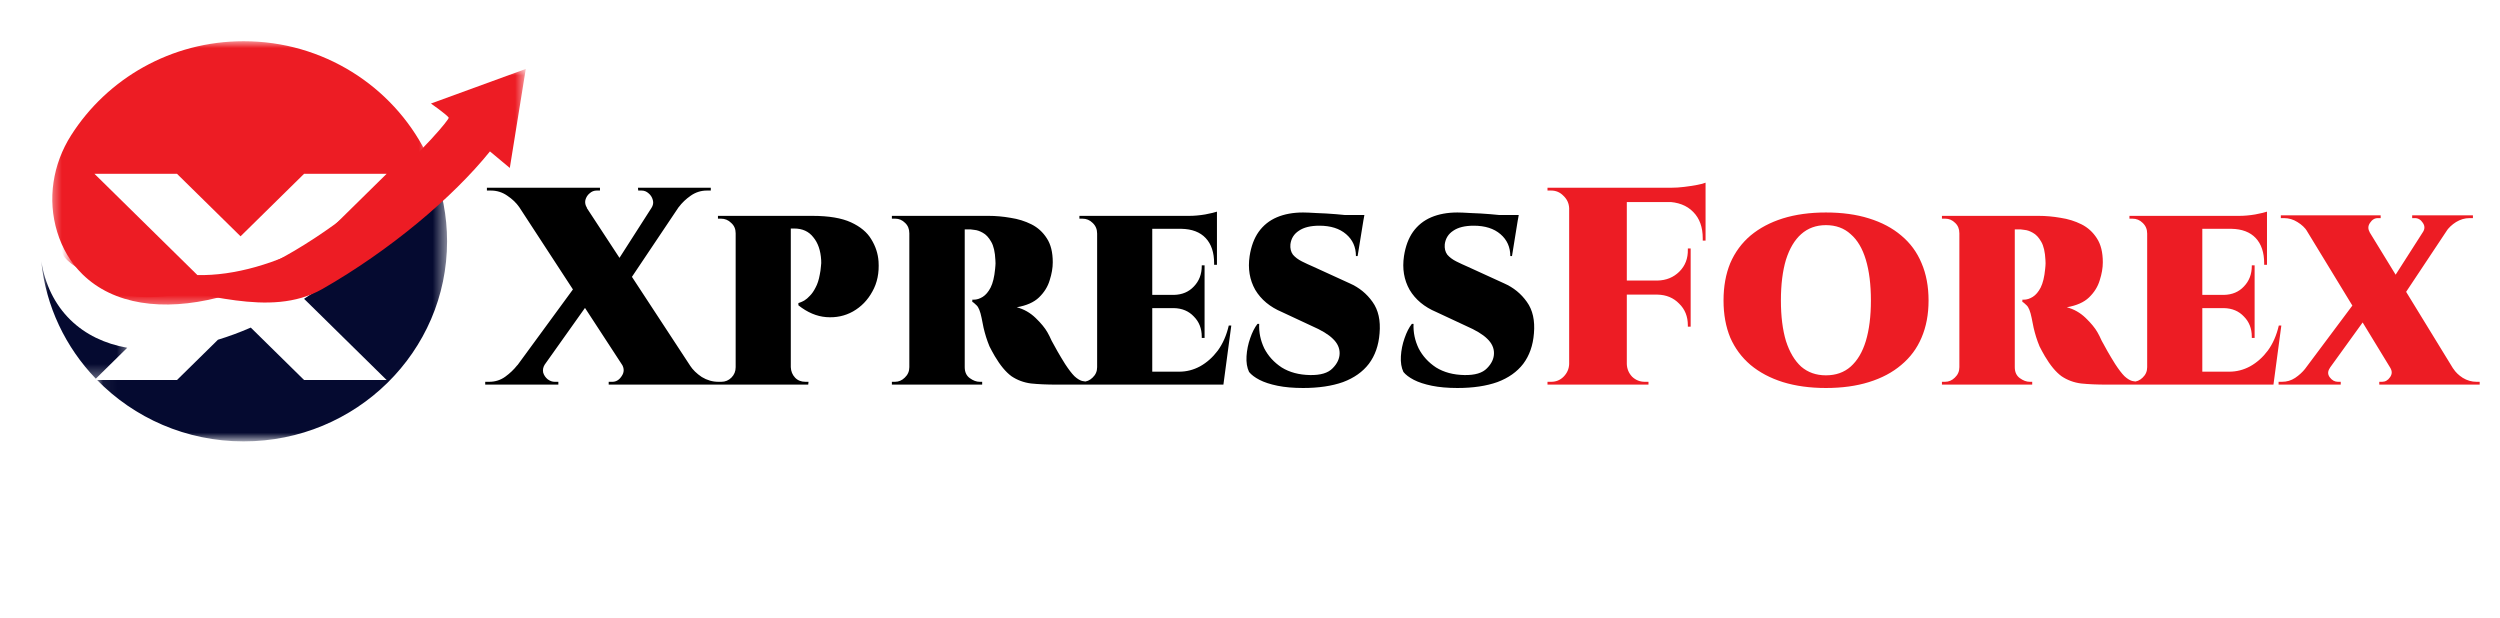
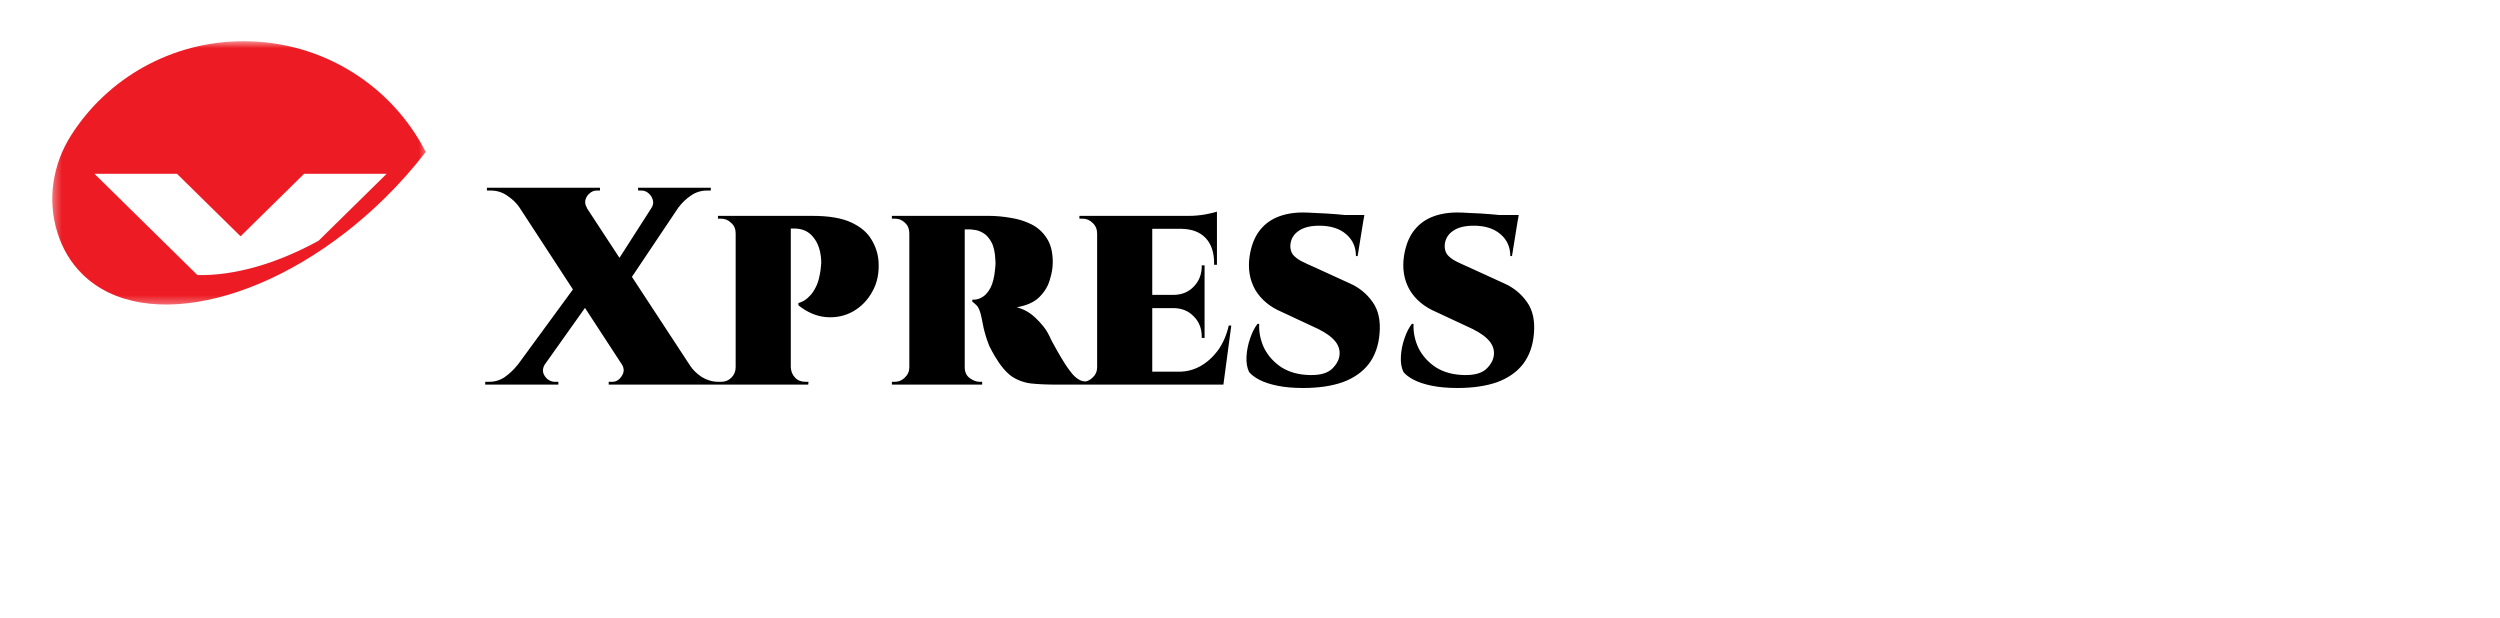
<svg xmlns="http://www.w3.org/2000/svg" width="182" height="45" viewBox="0 0 182 45" fill="none">
  <g clip-path="url(#clip0_32_2)">
    <mask id="mask0_32_2" style="mask-type:luminance" maskUnits="userSpaceOnUse" x="3" y="3" width="29" height="20">
      <path d="M3.542 3H31.298V22.471H3.542V3Z" fill="white" />
    </mask>
    <g mask="url(#mask0_32_2)">
      <path d="M12.884 12.652L17.512 17.203L22.138 12.652H28.148L23.196 17.523C20.123 19.213 17.034 20.084 14.371 20.025L6.875 12.652H12.884ZM5.998 19.961C10.523 24.411 20.384 21.927 28.023 14.412C29.12 13.334 30.111 12.209 30.99 11.063C28.562 6.282 23.541 3 17.738 3C12.442 3 7.796 5.734 5.179 9.846C3.839 11.95 3.436 14.518 4.166 16.892C4.529 18.072 5.136 19.112 5.998 19.961Z" fill="#ED1C24" />
    </g>
    <mask id="mask1_32_2" style="mask-type:luminance" maskUnits="userSpaceOnUse" x="7" y="12" width="26" height="21">
-       <path d="M7.056 12.102H32.513V32.032H7.056V12.102Z" fill="white" />
-     </mask>
+       </mask>
    <g mask="url(#mask1_32_2)">
      <path d="M27.137 17.726C25.543 19.293 23.854 20.64 22.135 21.753L23.18 22.779L28.148 27.666H22.138L18.257 23.848C17.453 24.198 16.654 24.493 15.867 24.732L15.316 25.275L12.884 27.666H7.067C9.761 30.42 13.546 32.134 17.738 32.134C25.916 32.134 32.547 25.611 32.547 17.566C32.547 15.714 32.194 13.943 31.553 12.313C30.365 14.172 28.885 16.006 27.137 17.726Z" fill="#050A30" />
    </g>
    <mask id="mask2_32_2" style="mask-type:luminance" maskUnits="userSpaceOnUse" x="3" y="19" width="7" height="9">
-       <path d="M3 19.015H9.515V27.655H3V19.015Z" fill="white" />
-     </mask>
+       </mask>
    <g mask="url(#mask2_32_2)">
      <path d="M3.002 19.016C3.335 22.314 4.784 25.29 6.974 27.569L9.262 25.318C7.636 25.029 6.215 24.358 5.113 23.274C3.97 22.149 3.277 20.69 3.002 19.016Z" fill="#050A30" />
    </g>
    <mask id="mask3_32_2" style="mask-type:luminance" maskUnits="userSpaceOnUse" x="5" y="4" width="34" height="21">
-       <path d="M5.157 4.992H38.276V24.823H5.157V4.992Z" fill="white" />
-     </mask>
+       </mask>
    <g mask="url(#mask3_32_2)">
      <path d="M38.277 5.019L37.114 12.227L35.668 11.022C32.974 14.373 28.356 18.251 23.472 21.037C19.573 23.261 14.621 21.032 11.232 21.037C9.603 21.04 7.718 20.74 6.536 20.05C3.626 18.352 3.791 18.04 7.263 15.236C7.969 16.992 6.139 19.009 7.814 20.97C8.893 21.641 10.788 21.904 13.981 21.272C14.371 21.195 14.76 21.104 15.148 20.999C19.496 19.83 23.673 17.044 26.856 14.403C27.136 14.171 27.408 13.941 27.672 13.712C30.771 11.028 32.736 8.665 32.666 8.562C32.518 8.342 31.374 7.537 31.374 7.537L38.277 5.019Z" fill="#ED1C24" />
    </g>
    <path d="M41.754 13.667L51.132 27.98H46.217L36.88 13.667H41.754ZM39.665 26.526C39.542 26.717 39.501 26.915 39.542 27.119C39.597 27.311 39.706 27.474 39.87 27.611C40.034 27.734 40.204 27.795 40.382 27.795C40.382 27.795 40.423 27.795 40.505 27.795C40.6 27.795 40.648 27.795 40.648 27.795V28H35.324V27.795H35.611C36.048 27.795 36.437 27.672 36.778 27.427C37.119 27.181 37.413 26.901 37.658 26.587L39.665 26.526ZM41.958 20.731L43.289 21.427L38.621 28H36.635L41.958 20.731ZM45.275 26.526L50.23 26.608C50.435 26.922 50.722 27.201 51.09 27.447C51.473 27.679 51.875 27.795 52.299 27.795H52.585V28H44.313V27.795C44.313 27.795 44.354 27.795 44.436 27.795C44.532 27.795 44.579 27.795 44.579 27.795C44.852 27.795 45.078 27.659 45.255 27.386C45.446 27.113 45.453 26.826 45.275 26.526ZM43.678 13.667V13.872C43.678 13.872 43.637 13.872 43.556 13.872C43.474 13.872 43.433 13.872 43.433 13.872C43.242 13.872 43.071 13.94 42.921 14.077C42.771 14.199 42.668 14.363 42.614 14.568C42.573 14.759 42.614 14.95 42.736 15.141L37.802 15.08C37.583 14.766 37.29 14.486 36.921 14.24C36.566 13.995 36.171 13.872 35.734 13.872H35.447V13.667H43.678ZM50.353 13.667L45.316 21.182L44.395 19.871L48.367 13.667H50.353ZM51.746 13.667V13.872H51.459C51.036 13.872 50.647 13.995 50.292 14.24C49.937 14.486 49.644 14.766 49.411 15.08L47.425 15.141C47.548 14.95 47.582 14.759 47.528 14.568C47.473 14.363 47.371 14.199 47.221 14.077C47.071 13.94 46.9 13.872 46.709 13.872C46.709 13.872 46.668 13.872 46.586 13.872C46.504 13.872 46.463 13.872 46.463 13.872L46.443 13.667H51.746ZM57.365 15.715H59.146C60.334 15.715 61.269 15.872 61.952 16.186C62.634 16.5 63.126 16.909 63.426 17.414C63.74 17.919 63.917 18.458 63.958 19.032C64.013 19.864 63.863 20.595 63.508 21.223C63.166 21.851 62.696 22.335 62.095 22.676C61.508 23.004 60.859 23.14 60.15 23.086C59.453 23.031 58.778 22.745 58.123 22.226V22.062C58.123 22.062 58.164 22.048 58.245 22.021C58.327 21.994 58.43 21.946 58.553 21.878C58.689 21.796 58.826 21.68 58.962 21.53C59.112 21.38 59.249 21.182 59.372 20.936C59.508 20.69 59.611 20.376 59.679 19.994C59.72 19.803 59.747 19.612 59.761 19.421C59.788 19.23 59.795 19.066 59.781 18.929C59.74 18.233 59.549 17.68 59.208 17.271C58.88 16.848 58.416 16.636 57.816 16.636H57.529C57.529 16.636 57.515 16.561 57.488 16.411C57.461 16.261 57.433 16.11 57.406 15.96C57.379 15.796 57.365 15.715 57.365 15.715ZM57.57 15.715V28H53.556V15.715H57.57ZM53.618 26.73L53.577 28H52.287V27.795C52.314 27.795 52.349 27.795 52.389 27.795C52.444 27.795 52.485 27.795 52.512 27.795C52.799 27.795 53.045 27.693 53.249 27.488C53.454 27.283 53.556 27.031 53.556 26.73H53.618ZM53.597 16.984H53.556C53.556 16.67 53.447 16.418 53.229 16.227C53.024 16.022 52.779 15.919 52.492 15.919C52.465 15.919 52.424 15.919 52.369 15.919C52.328 15.919 52.294 15.919 52.267 15.919V15.715H53.556L53.597 16.984ZM57.529 26.73H57.57C57.583 27.031 57.686 27.283 57.877 27.488C58.068 27.693 58.321 27.795 58.635 27.795C58.662 27.795 58.696 27.795 58.737 27.795C58.791 27.795 58.832 27.795 58.86 27.795L58.839 28H57.549L57.529 26.73ZM70.069 15.715H71.973C72.492 15.715 73.024 15.762 73.57 15.858C74.116 15.94 74.621 16.097 75.085 16.329C75.549 16.561 75.924 16.902 76.211 17.353C76.498 17.79 76.641 18.37 76.641 19.093C76.641 19.503 76.566 19.939 76.416 20.404C76.279 20.868 76.02 21.284 75.638 21.653C75.269 22.008 74.73 22.246 74.02 22.369C74.539 22.506 74.996 22.765 75.392 23.147C75.788 23.529 76.075 23.878 76.252 24.192C76.348 24.355 76.45 24.56 76.559 24.806C76.682 25.038 76.826 25.297 76.989 25.584C77.153 25.87 77.337 26.178 77.542 26.505C77.802 26.901 78.027 27.195 78.218 27.386C78.409 27.563 78.593 27.679 78.771 27.734C78.948 27.775 79.146 27.795 79.364 27.795V28H76.948C76.225 28 75.597 27.973 75.065 27.918C74.532 27.85 74.054 27.672 73.631 27.386C73.222 27.085 72.819 26.601 72.423 25.932C72.273 25.673 72.143 25.434 72.034 25.215C71.939 24.983 71.857 24.758 71.788 24.54C71.72 24.321 71.659 24.096 71.604 23.864C71.563 23.632 71.516 23.393 71.461 23.147C71.365 22.669 71.242 22.362 71.092 22.226C70.942 22.076 70.84 21.994 70.785 21.98V21.816C70.799 21.816 70.812 21.816 70.826 21.816C70.84 21.816 70.86 21.816 70.888 21.816C71.106 21.816 71.324 21.748 71.543 21.612C71.761 21.475 71.952 21.25 72.116 20.936C72.28 20.608 72.389 20.158 72.444 19.584C72.444 19.544 72.451 19.468 72.464 19.359C72.478 19.25 72.478 19.107 72.464 18.929C72.437 18.342 72.335 17.899 72.157 17.598C71.98 17.284 71.775 17.066 71.543 16.943C71.324 16.82 71.126 16.752 70.949 16.738C70.772 16.711 70.669 16.698 70.642 16.698C70.615 16.698 70.58 16.698 70.54 16.698C70.512 16.698 70.403 16.698 70.212 16.698C70.198 16.698 70.178 16.616 70.15 16.452C70.137 16.288 70.116 16.124 70.089 15.96C70.075 15.796 70.069 15.715 70.069 15.715ZM70.232 15.715V28H66.199V15.715H70.232ZM66.26 26.73L66.24 28H64.929V27.795C64.956 27.795 64.984 27.795 65.011 27.795C65.052 27.795 65.1 27.795 65.154 27.795C65.427 27.795 65.666 27.693 65.871 27.488C66.089 27.283 66.199 27.031 66.199 26.73H66.26ZM66.26 16.984H66.199C66.199 16.67 66.096 16.418 65.891 16.227C65.687 16.022 65.448 15.919 65.175 15.919C65.12 15.919 65.073 15.919 65.031 15.919C64.991 15.919 64.956 15.919 64.929 15.919V15.715H66.24L66.26 16.984ZM70.191 26.73H70.232C70.232 27.085 70.355 27.352 70.601 27.529C70.847 27.706 71.085 27.795 71.317 27.795C71.317 27.795 71.338 27.795 71.379 27.795C71.42 27.795 71.461 27.795 71.502 27.795V28H70.212L70.191 26.73ZM83.884 15.715V28H79.871V15.715H83.884ZM88.204 27.058L89.023 28H83.843V27.058H88.204ZM87.693 21.468V22.431H83.843V21.468H87.693ZM88.594 15.715V16.657H83.843V15.715H88.594ZM89.638 23.7L89.064 28H85.256L85.85 27.058C86.382 27.058 86.887 26.928 87.365 26.669C87.856 26.396 88.286 26.014 88.655 25.523C89.023 25.017 89.29 24.41 89.454 23.7H89.638ZM87.693 22.39V24.601H87.488V24.519C87.488 23.919 87.297 23.427 86.915 23.045C86.546 22.649 86.061 22.444 85.461 22.431V22.39H87.693ZM87.693 19.318V21.509H85.461V21.468C86.061 21.455 86.546 21.25 86.915 20.854C87.297 20.458 87.488 19.96 87.488 19.359V19.318H87.693ZM88.594 16.616V19.277H88.389V19.175C88.389 18.383 88.184 17.769 87.775 17.332C87.365 16.895 86.771 16.67 85.993 16.657V16.616H88.594ZM88.594 15.408V15.899L86.566 15.715C86.935 15.715 87.324 15.681 87.734 15.612C88.157 15.53 88.443 15.462 88.594 15.408ZM79.932 26.73L79.912 28H78.581V27.795C78.581 27.795 78.615 27.795 78.683 27.795C78.752 27.795 78.793 27.795 78.806 27.795C79.093 27.795 79.338 27.693 79.543 27.488C79.762 27.283 79.871 27.031 79.871 26.73H79.932ZM79.932 17.005H79.871C79.871 16.691 79.762 16.431 79.543 16.227C79.338 16.022 79.093 15.919 78.806 15.919C78.793 15.919 78.752 15.919 78.683 15.919C78.615 15.919 78.581 15.919 78.581 15.919V15.715H79.912L79.932 17.005ZM94.863 15.469C95.068 15.469 95.395 15.483 95.846 15.51C96.296 15.524 96.767 15.551 97.259 15.592C97.764 15.633 98.207 15.681 98.59 15.735C98.972 15.776 99.204 15.817 99.286 15.858L98.835 18.643H98.712C98.712 17.987 98.474 17.455 97.996 17.046C97.518 16.636 96.87 16.431 96.051 16.431C95.409 16.431 94.911 16.554 94.556 16.8C94.201 17.032 93.996 17.36 93.942 17.783C93.914 18.083 93.976 18.335 94.126 18.54C94.29 18.731 94.508 18.895 94.781 19.032C95.054 19.168 95.334 19.298 95.621 19.421L98.262 20.629C98.945 20.929 99.497 21.38 99.921 21.98C100.344 22.567 100.514 23.332 100.432 24.273C100.364 25.147 100.105 25.884 99.654 26.485C99.204 27.072 98.576 27.515 97.771 27.816C96.965 28.102 95.996 28.246 94.863 28.246C94.153 28.246 93.532 28.191 93 28.082C92.467 27.973 92.031 27.829 91.689 27.652C91.348 27.474 91.096 27.283 90.932 27.079C90.782 26.765 90.72 26.382 90.747 25.932C90.775 25.482 90.864 25.045 91.014 24.622C91.164 24.185 91.341 23.837 91.546 23.577H91.669C91.641 24.192 91.764 24.785 92.037 25.359C92.324 25.918 92.747 26.382 93.307 26.751C93.88 27.106 94.57 27.29 95.375 27.304C96.139 27.317 96.685 27.154 97.013 26.812C97.354 26.471 97.525 26.103 97.525 25.707C97.525 25.325 97.361 24.976 97.033 24.663C96.719 24.349 96.201 24.035 95.477 23.721L93.327 22.717C92.454 22.349 91.805 21.809 91.382 21.1C90.973 20.376 90.836 19.557 90.973 18.643C91.082 17.933 91.3 17.346 91.628 16.882C91.969 16.404 92.413 16.049 92.959 15.817C93.505 15.585 94.14 15.469 94.863 15.469ZM99.327 15.653L99.265 16.001H96.603V15.653H99.327ZM106.101 15.469C106.305 15.469 106.633 15.483 107.083 15.51C107.534 15.524 108.005 15.551 108.496 15.592C109.001 15.633 109.445 15.681 109.827 15.735C110.209 15.776 110.441 15.817 110.523 15.858L110.073 18.643H109.95C109.95 17.987 109.711 17.455 109.233 17.046C108.756 16.636 108.107 16.431 107.288 16.431C106.647 16.431 106.148 16.554 105.793 16.8C105.439 17.032 105.234 17.36 105.179 17.783C105.152 18.083 105.213 18.335 105.363 18.54C105.527 18.731 105.746 18.895 106.019 19.032C106.292 19.168 106.572 19.298 106.858 19.421L109.5 20.629C110.182 20.929 110.735 21.38 111.158 21.98C111.581 22.567 111.752 23.332 111.67 24.273C111.602 25.147 111.342 25.884 110.892 26.485C110.441 27.072 109.814 27.515 109.008 27.816C108.203 28.102 107.234 28.246 106.101 28.246C105.391 28.246 104.77 28.191 104.237 28.082C103.705 27.973 103.268 27.829 102.927 27.652C102.586 27.474 102.333 27.283 102.169 27.079C102.019 26.765 101.958 26.382 101.985 25.932C102.012 25.482 102.101 25.045 102.251 24.622C102.401 24.185 102.579 23.837 102.784 23.577H102.906C102.879 24.192 103.002 24.785 103.275 25.359C103.562 25.918 103.985 26.382 104.544 26.751C105.118 27.106 105.807 27.29 106.612 27.304C107.377 27.317 107.923 27.154 108.251 26.812C108.592 26.471 108.762 26.103 108.762 25.707C108.762 25.325 108.599 24.976 108.271 24.663C107.957 24.349 107.438 24.035 106.715 23.721L104.565 22.717C103.691 22.349 103.043 21.809 102.62 21.1C102.21 20.376 102.074 19.557 102.21 18.643C102.319 17.933 102.538 17.346 102.865 16.882C103.207 16.404 103.65 16.049 104.196 15.817C104.742 15.585 105.377 15.469 106.101 15.469ZM110.564 15.653L110.503 16.001H107.841V15.653H110.564Z" fill="black" />
-     <path d="M118.432 13.667V28H114.235V13.667H118.432ZM123.08 20.424V21.448H118.371V20.424H123.08ZM124.165 13.667V14.711H118.371V13.667H124.165ZM123.08 21.407V23.782H122.875V23.68C122.875 23.038 122.664 22.512 122.24 22.103C121.831 21.68 121.305 21.462 120.664 21.448V21.407H123.08ZM123.08 18.09V20.465H120.664V20.424C121.305 20.41 121.838 20.192 122.261 19.769C122.684 19.346 122.889 18.813 122.875 18.172V18.09H123.08ZM124.165 14.65V17.517H123.96V17.353C123.96 16.534 123.728 15.892 123.264 15.428C122.8 14.95 122.152 14.704 121.319 14.691V14.65H124.165ZM124.165 13.299V13.892L121.667 13.667C121.967 13.667 122.281 13.647 122.609 13.606C122.95 13.565 123.264 13.517 123.551 13.462C123.838 13.408 124.042 13.353 124.165 13.299ZM114.296 26.505V28H112.658V27.795C112.658 27.795 112.699 27.795 112.781 27.795C112.876 27.795 112.924 27.795 112.924 27.795C113.279 27.795 113.579 27.672 113.825 27.427C114.084 27.167 114.221 26.86 114.235 26.505H114.296ZM114.296 15.162H114.235C114.221 14.807 114.084 14.507 113.825 14.261C113.579 14.002 113.279 13.872 112.924 13.872C112.924 13.872 112.876 13.872 112.781 13.872C112.699 13.872 112.658 13.872 112.658 13.872V13.667H114.296V15.162ZM118.371 26.505H118.432C118.446 26.86 118.575 27.167 118.821 27.427C119.08 27.672 119.388 27.795 119.742 27.795C119.742 27.795 119.783 27.795 119.865 27.795C119.947 27.795 119.995 27.795 120.009 27.795V28H118.371V26.505ZM132.926 15.469C134.1 15.469 135.144 15.612 136.059 15.899C136.987 16.186 137.772 16.602 138.413 17.148C139.069 17.694 139.56 18.363 139.888 19.154C140.229 19.946 140.399 20.854 140.399 21.878C140.399 22.888 140.229 23.789 139.888 24.581C139.56 25.359 139.069 26.021 138.413 26.567C137.772 27.113 136.987 27.529 136.059 27.816C135.144 28.102 134.1 28.246 132.926 28.246C131.766 28.246 130.721 28.102 129.793 27.816C128.879 27.529 128.094 27.113 127.438 26.567C126.797 26.021 126.305 25.359 125.964 24.581C125.637 23.789 125.473 22.888 125.473 21.878C125.473 20.854 125.637 19.946 125.964 19.154C126.305 18.363 126.797 17.694 127.438 17.148C128.094 16.602 128.879 16.186 129.793 15.899C130.721 15.612 131.766 15.469 132.926 15.469ZM132.926 27.324C133.649 27.324 134.25 27.113 134.728 26.69C135.219 26.253 135.588 25.632 135.833 24.826C136.079 24.007 136.202 23.024 136.202 21.878C136.202 20.718 136.079 19.728 135.833 18.909C135.588 18.09 135.219 17.469 134.728 17.046C134.25 16.609 133.649 16.39 132.926 16.39C132.216 16.39 131.615 16.609 131.124 17.046C130.646 17.469 130.278 18.09 130.018 18.909C129.773 19.728 129.65 20.718 129.65 21.878C129.65 23.024 129.773 24.007 130.018 24.826C130.278 25.632 130.646 26.253 131.124 26.69C131.615 27.113 132.216 27.324 132.926 27.324ZM146.512 15.715H148.416C148.935 15.715 149.467 15.762 150.013 15.858C150.559 15.94 151.064 16.097 151.529 16.329C151.993 16.561 152.368 16.902 152.655 17.353C152.941 17.79 153.085 18.37 153.085 19.093C153.085 19.503 153.01 19.939 152.86 20.404C152.723 20.868 152.464 21.284 152.081 21.653C151.713 22.008 151.174 22.246 150.464 22.369C150.983 22.506 151.44 22.765 151.836 23.147C152.232 23.529 152.518 23.878 152.696 24.192C152.791 24.355 152.894 24.56 153.003 24.806C153.126 25.038 153.269 25.297 153.433 25.584C153.597 25.87 153.781 26.178 153.986 26.505C154.245 26.901 154.47 27.195 154.661 27.386C154.852 27.563 155.037 27.679 155.214 27.734C155.392 27.775 155.59 27.795 155.808 27.795V28H153.392C152.668 28 152.04 27.973 151.508 27.918C150.976 27.85 150.498 27.672 150.075 27.386C149.665 27.085 149.263 26.601 148.867 25.932C148.717 25.673 148.587 25.434 148.478 25.215C148.382 24.983 148.3 24.758 148.232 24.54C148.164 24.321 148.102 24.096 148.048 23.864C148.007 23.632 147.959 23.393 147.904 23.147C147.809 22.669 147.686 22.362 147.536 22.226C147.386 22.076 147.283 21.994 147.229 21.98V21.816C147.242 21.816 147.256 21.816 147.27 21.816C147.283 21.816 147.304 21.816 147.331 21.816C147.55 21.816 147.768 21.748 147.986 21.612C148.205 21.475 148.396 21.25 148.56 20.936C148.723 20.608 148.833 20.158 148.887 19.584C148.887 19.544 148.894 19.468 148.908 19.359C148.921 19.25 148.921 19.107 148.908 18.929C148.88 18.342 148.778 17.899 148.601 17.598C148.423 17.284 148.218 17.066 147.986 16.943C147.768 16.82 147.57 16.752 147.393 16.738C147.215 16.711 147.113 16.698 147.085 16.698C147.058 16.698 147.024 16.698 146.983 16.698C146.956 16.698 146.847 16.698 146.655 16.698C146.642 16.698 146.621 16.616 146.594 16.452C146.58 16.288 146.56 16.124 146.533 15.96C146.519 15.796 146.512 15.715 146.512 15.715ZM146.676 15.715V28H142.642V15.715H146.676ZM142.704 26.73L142.683 28H141.373V27.795C141.4 27.795 141.427 27.795 141.455 27.795C141.496 27.795 141.543 27.795 141.598 27.795C141.871 27.795 142.11 27.693 142.315 27.488C142.533 27.283 142.642 27.031 142.642 26.73H142.704ZM142.704 16.984H142.642C142.642 16.67 142.54 16.418 142.335 16.227C142.13 16.022 141.891 15.919 141.618 15.919C141.564 15.919 141.516 15.919 141.475 15.919C141.434 15.919 141.4 15.919 141.373 15.919V15.715H142.683L142.704 16.984ZM146.635 26.73H146.676C146.676 27.085 146.799 27.352 147.044 27.529C147.29 27.706 147.529 27.795 147.761 27.795C147.761 27.795 147.782 27.795 147.823 27.795C147.863 27.795 147.904 27.795 147.945 27.795V28H146.655L146.635 26.73ZM160.328 15.715V28H156.314V15.715H160.328ZM164.648 27.058L165.467 28H160.287V27.058H164.648ZM164.136 21.468V22.431H160.287V21.468H164.136ZM165.037 15.715V16.657H160.287V15.715H165.037ZM166.081 23.7L165.508 28H161.7L162.293 27.058C162.826 27.058 163.331 26.928 163.809 26.669C164.3 26.396 164.73 26.014 165.098 25.523C165.467 25.017 165.733 24.41 165.897 23.7H166.081ZM164.136 22.39V24.601H163.931V24.519C163.931 23.919 163.74 23.427 163.358 23.045C162.989 22.649 162.505 22.444 161.904 22.431V22.39H164.136ZM164.136 19.318V21.509H161.904V21.468C162.505 21.455 162.989 21.25 163.358 20.854C163.74 20.458 163.931 19.96 163.931 19.359V19.318H164.136ZM165.037 16.616V19.277H164.832V19.175C164.832 18.383 164.628 17.769 164.218 17.332C163.809 16.895 163.215 16.67 162.437 16.657V16.616H165.037ZM165.037 15.408V15.899L163.01 15.715C163.379 15.715 163.768 15.681 164.177 15.612C164.6 15.53 164.887 15.462 165.037 15.408ZM156.376 26.73L156.355 28H155.024V27.795C155.024 27.795 155.059 27.795 155.127 27.795C155.195 27.795 155.236 27.795 155.25 27.795C155.536 27.795 155.782 27.693 155.987 27.488C156.205 27.283 156.314 27.031 156.314 26.73H156.376ZM156.376 17.005H156.314C156.314 16.691 156.205 16.431 155.987 16.227C155.782 16.022 155.536 15.919 155.25 15.919C155.236 15.919 155.195 15.919 155.127 15.919C155.059 15.919 155.024 15.919 155.024 15.919V15.715H156.355L156.376 17.005ZM171.778 15.715L179.292 27.98H174.746L167.273 15.715H171.778ZM169.628 26.771C169.45 27.017 169.443 27.249 169.607 27.468C169.771 27.686 169.969 27.795 170.201 27.795C170.201 27.795 170.235 27.795 170.303 27.795C170.372 27.795 170.406 27.795 170.406 27.795V28H165.881V27.795H166.126C166.481 27.795 166.802 27.7 167.089 27.509C167.375 27.317 167.621 27.092 167.826 26.833L169.628 26.771ZM171.573 21.816L172.74 22.451L168.747 27.98L167.027 27.898L171.573 21.816ZM174.009 26.771L178.596 26.833C178.76 27.092 178.992 27.317 179.292 27.509C179.606 27.7 179.94 27.795 180.295 27.795H180.521V28H173.211V27.795C173.211 27.795 173.245 27.795 173.313 27.795C173.381 27.795 173.416 27.795 173.416 27.795C173.648 27.795 173.839 27.686 173.989 27.468C174.153 27.249 174.16 27.017 174.009 26.771ZM173.313 15.674V15.878C173.313 15.878 173.279 15.878 173.211 15.878C173.143 15.878 173.108 15.878 173.108 15.878C172.876 15.878 172.685 15.995 172.535 16.227C172.385 16.445 172.378 16.67 172.515 16.902L167.969 16.841C167.805 16.581 167.566 16.356 167.252 16.165C166.952 15.974 166.624 15.878 166.27 15.878H166.044V15.674H173.313ZM178.842 15.715L174.542 22.185L173.764 20.997L177.142 15.715H178.842ZM180.029 15.674V15.878H179.783C179.442 15.878 179.115 15.974 178.801 16.165C178.5 16.356 178.261 16.581 178.084 16.841L176.385 16.902C176.535 16.67 176.535 16.445 176.385 16.227C176.234 15.995 176.043 15.878 175.811 15.878C175.811 15.878 175.777 15.878 175.709 15.878C175.641 15.878 175.606 15.878 175.606 15.878V15.674H180.029Z" fill="#ED1C24" />
  </g>
  <defs>
    <clipPath id="clip0_32_2">
      <rect width="182" height="45" fill="white" />
    </clipPath>
  </defs>
</svg>